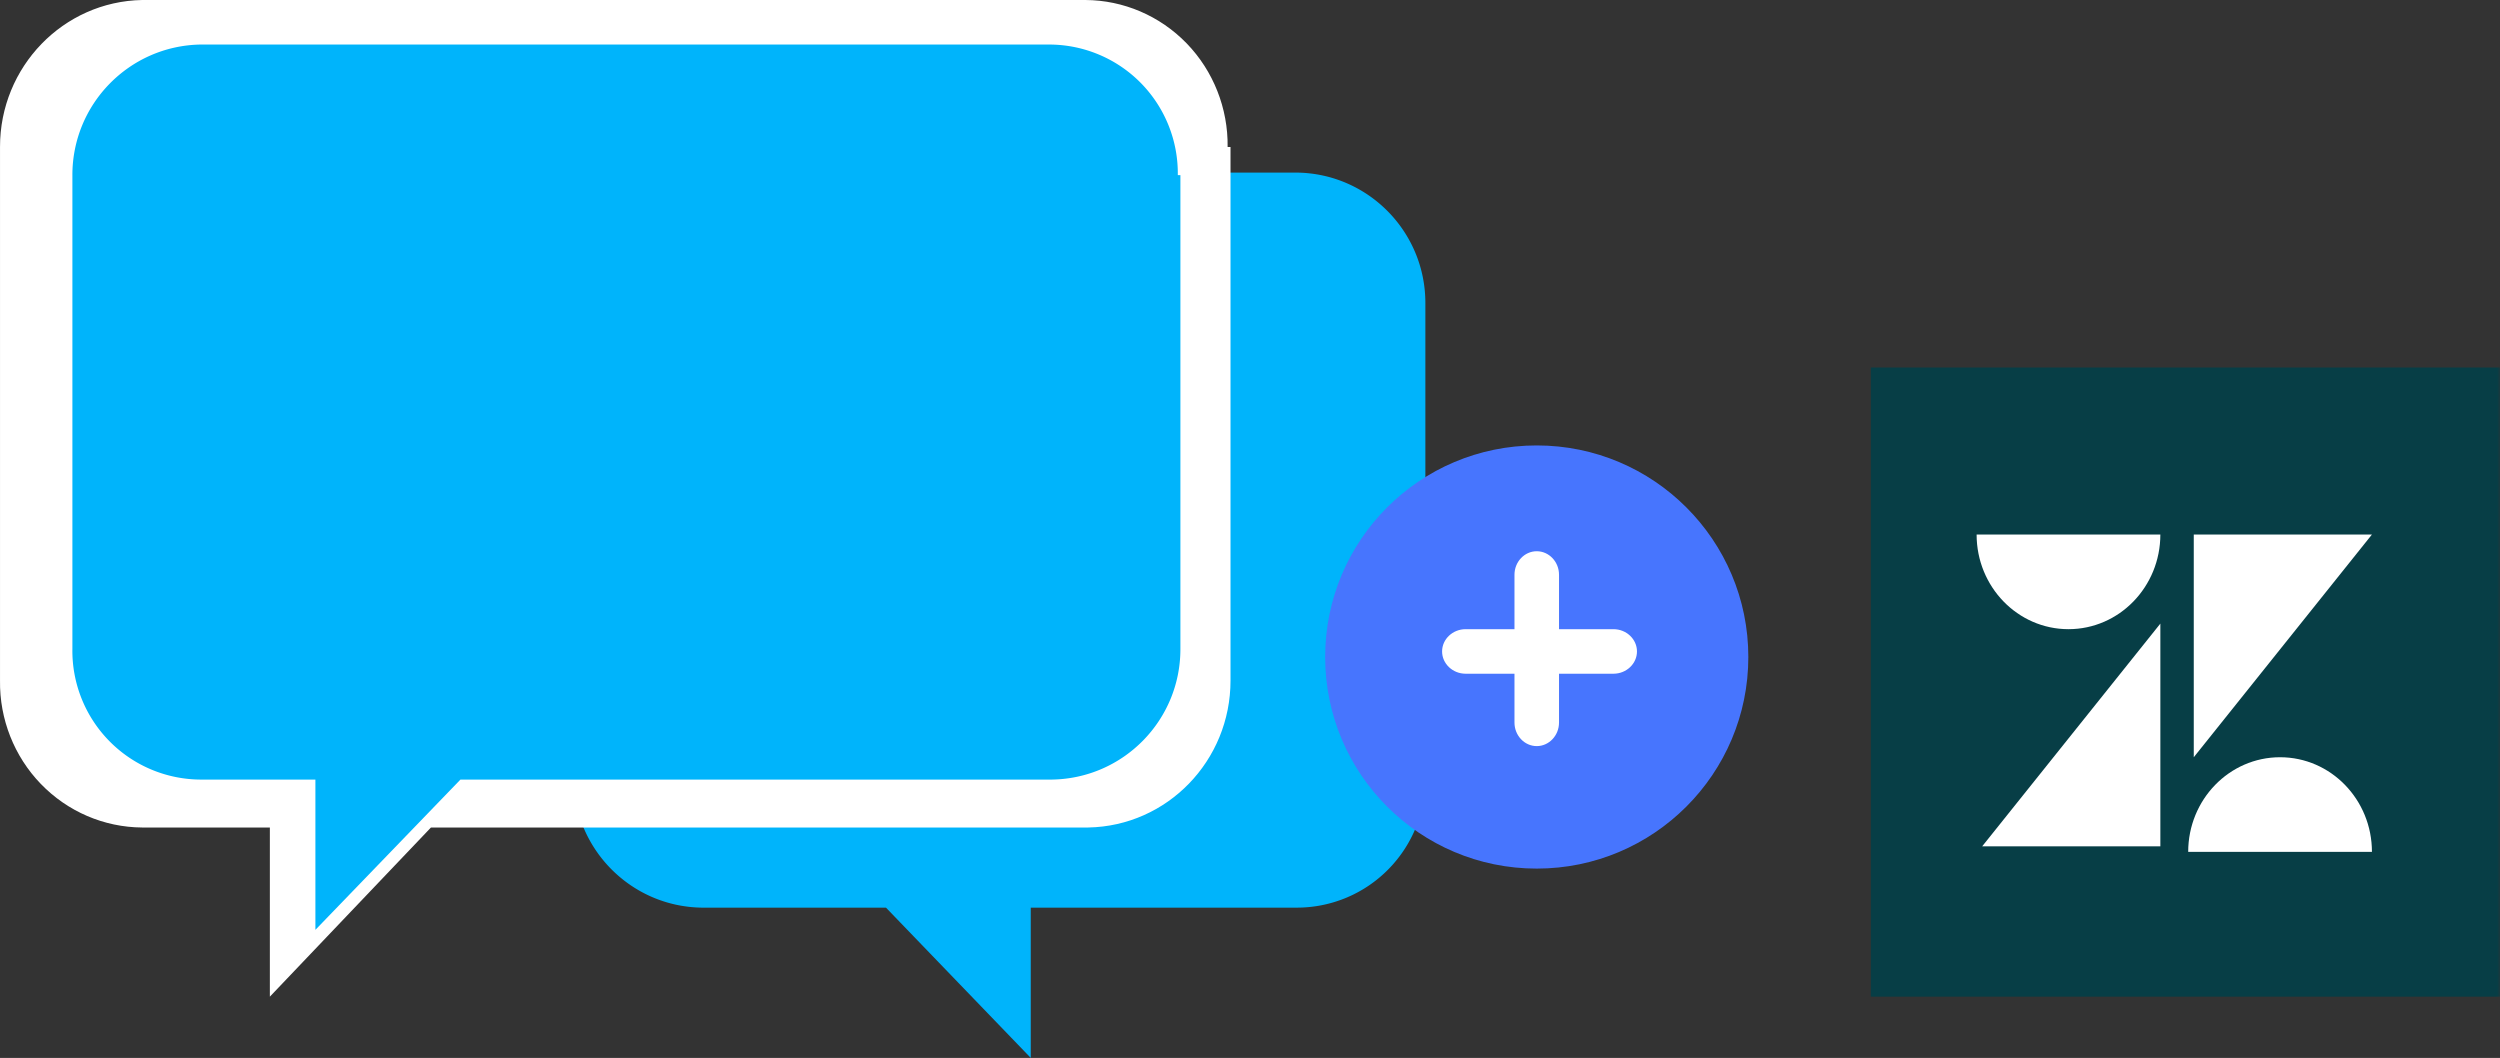
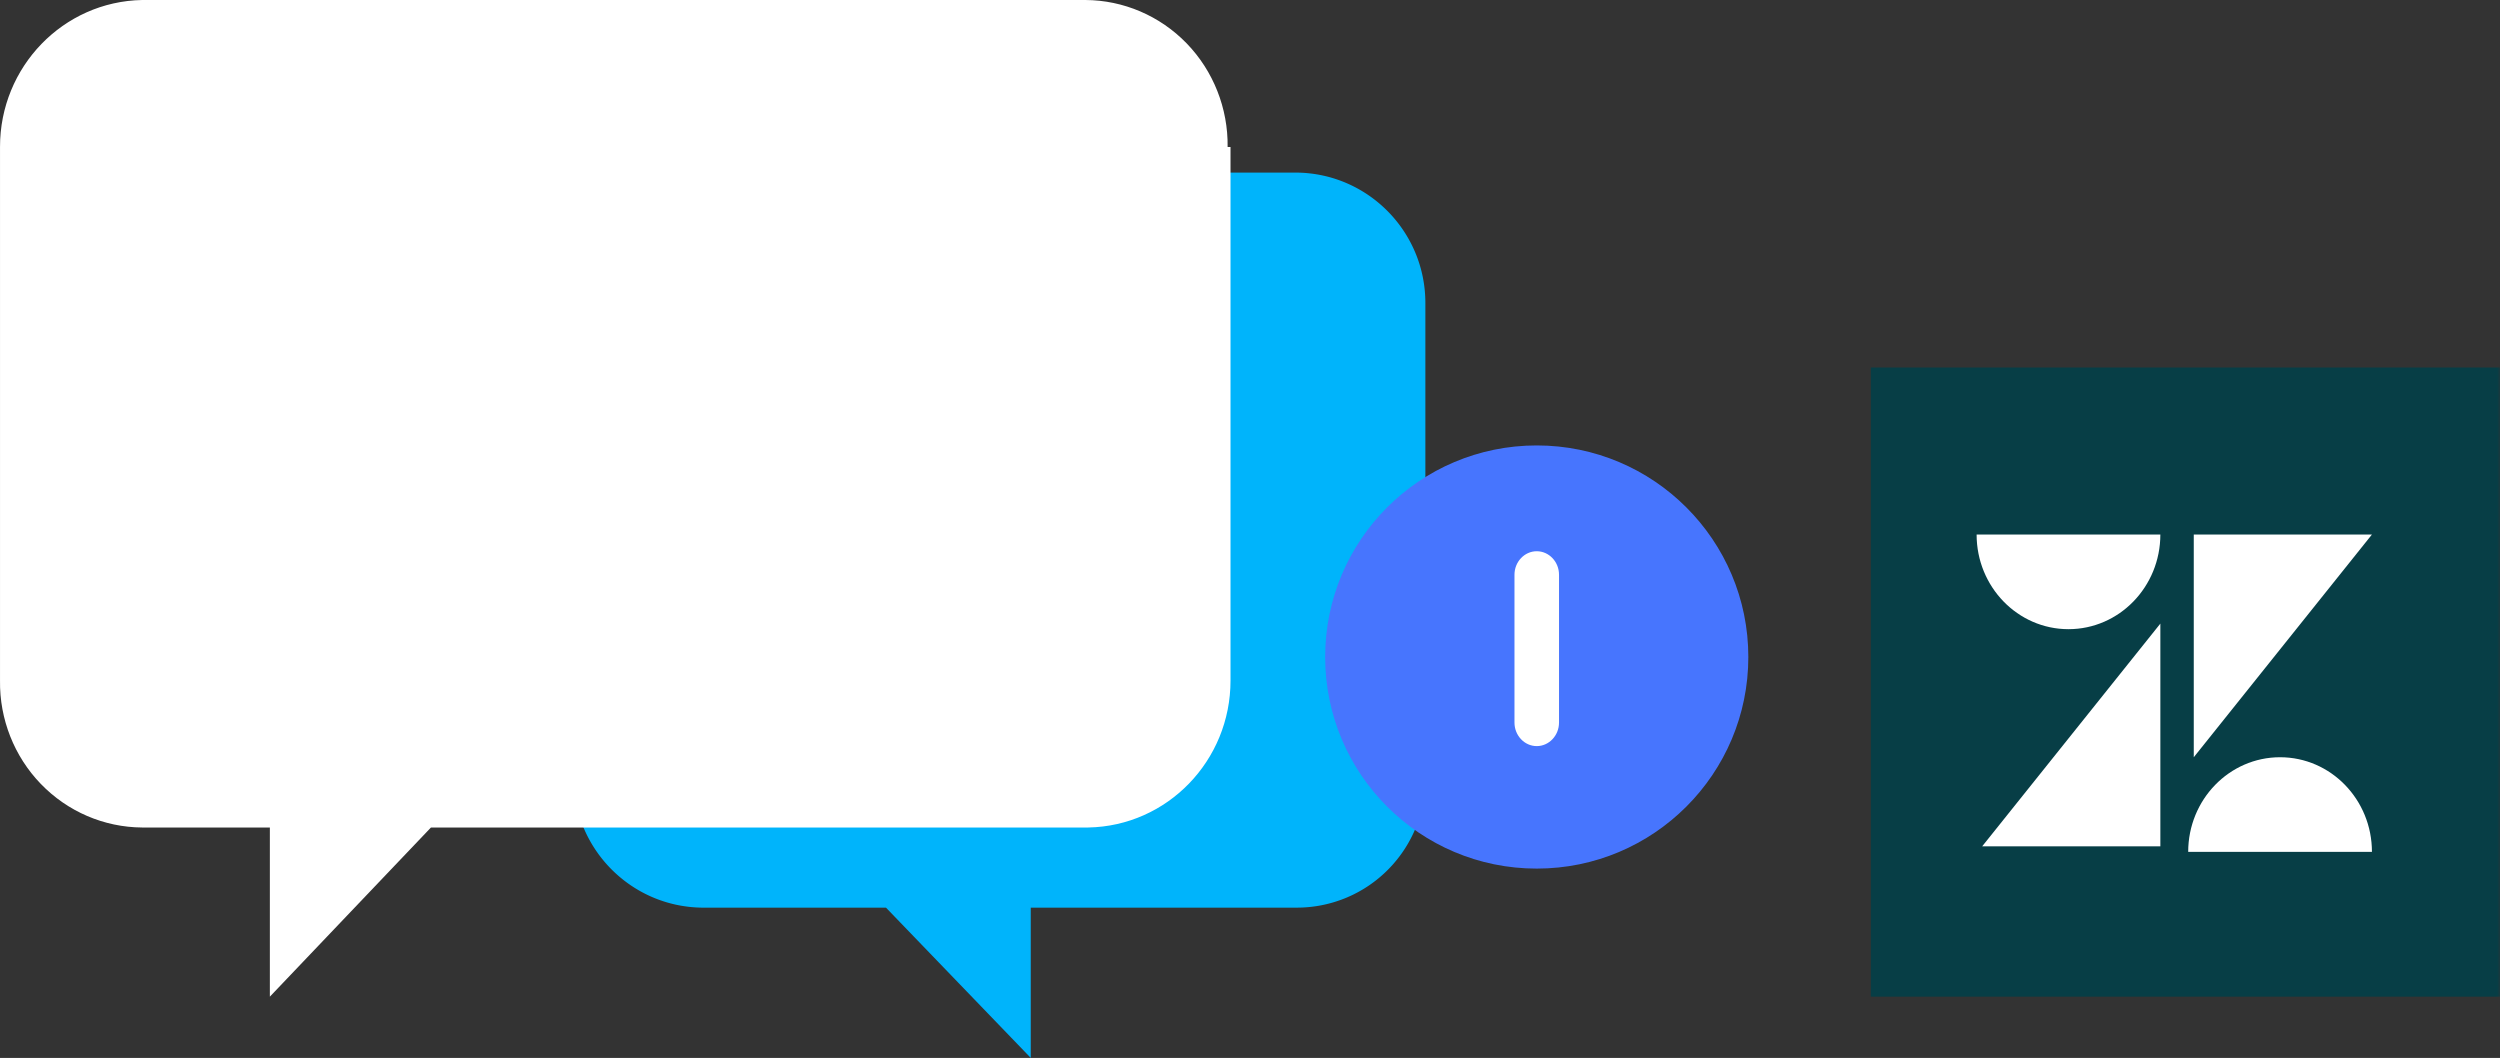
<svg xmlns="http://www.w3.org/2000/svg" xmlns:xlink="http://www.w3.org/1999/xlink" width="449" height="190">
  <rect width="100%" height="100%" fill="#333333" stroke="none" />
  <defs>
    <path id="a" d="M0 190h449V0H0z" />
  </defs>
  <g fill="none" fill-rule="evenodd">
    <path d="M103.461 54.451a23.18 23.18 0 016.605-16.522A23.087 23.087 0 01126.429 31h106.628c12.751.238 22.958 10.677 22.94 23.451v85.11a23.133 23.133 0 01-6.595 16.513 23.058 23.058 0 01-16.345 6.938h-47.934V190l-26.003-26.988h-33.157c-12.76-.225-22.98-10.66-22.963-23.451V54.45h.461z" fill="#00B4FB" />
    <path d="M221 26.4v95.815c.018 14.397-11.358 26.149-25.554 26.404H77.4L48.467 179v-30.38H25.53c-6.847-.045-13.394-2.857-18.187-7.816-4.794-4.955-7.437-11.646-7.34-18.59V26.4C-.015 12.012 11.343.27 25.53 0h169.396c6.856.035 13.407 2.843 18.205 7.798 4.798 4.96 7.442 11.66 7.35 18.602H221z" fill="#FFF" />
-     <path d="M212 31.451v85.11c.013 12.791-10.226 23.226-23.014 23.45H82.696L56.646 167v-26.988H35.99a23.133 23.133 0 01-22.988-23.451V31.45C12.99 18.677 23.215 8.238 35.99 8h152.533a23.133 23.133 0 0116.394 6.929 23.158 23.158 0 016.616 16.522H212z" fill="#00B4FB" />
    <mask id="b" fill="#fff">
      <use xlink:href="#a" />
    </mask>
    <path fill="#073E46" mask="url(#b)" d="M336 179h113V66H336z" />
    <path fill="#FFF" mask="url(#b)" d="M394 136V96h32zM371.498 113C380.61 113 388 105.388 388 96h-33c0 9.388 7.384 17 16.498 17M388 112v40h-32zM409.502 136C400.39 136 393 143.612 393 153h33c0-9.388-7.384-17-16.498-17" />
    <path d="M314 117.998C314 138.985 296.985 156 275.998 156 255.01 156 238 138.985 238 117.998 238 97.01 255.01 80 275.998 80 296.985 80 314 97.01 314 117.998" fill="#4775FE" mask="url(#b)" />
    <path d="M275.998 134c-2.198 0-3.998-1.901-3.998-4.224V103.22c0-2.322 1.8-4.219 3.998-4.219 2.202 0 4.002 1.897 4.002 4.22v26.556c0 2.323-1.8 4.224-4.002 4.224" fill="#FFF" mask="url(#b)" />
-     <path d="M259 116.998c0-2.198 1.901-3.998 4.224-3.998h26.557c2.322 0 4.219 1.8 4.219 3.998 0 2.202-1.897 4.002-4.22 4.002h-26.556c-2.323 0-4.224-1.8-4.224-4.002" fill="#FFF" mask="url(#b)" />
  </g>
</svg>